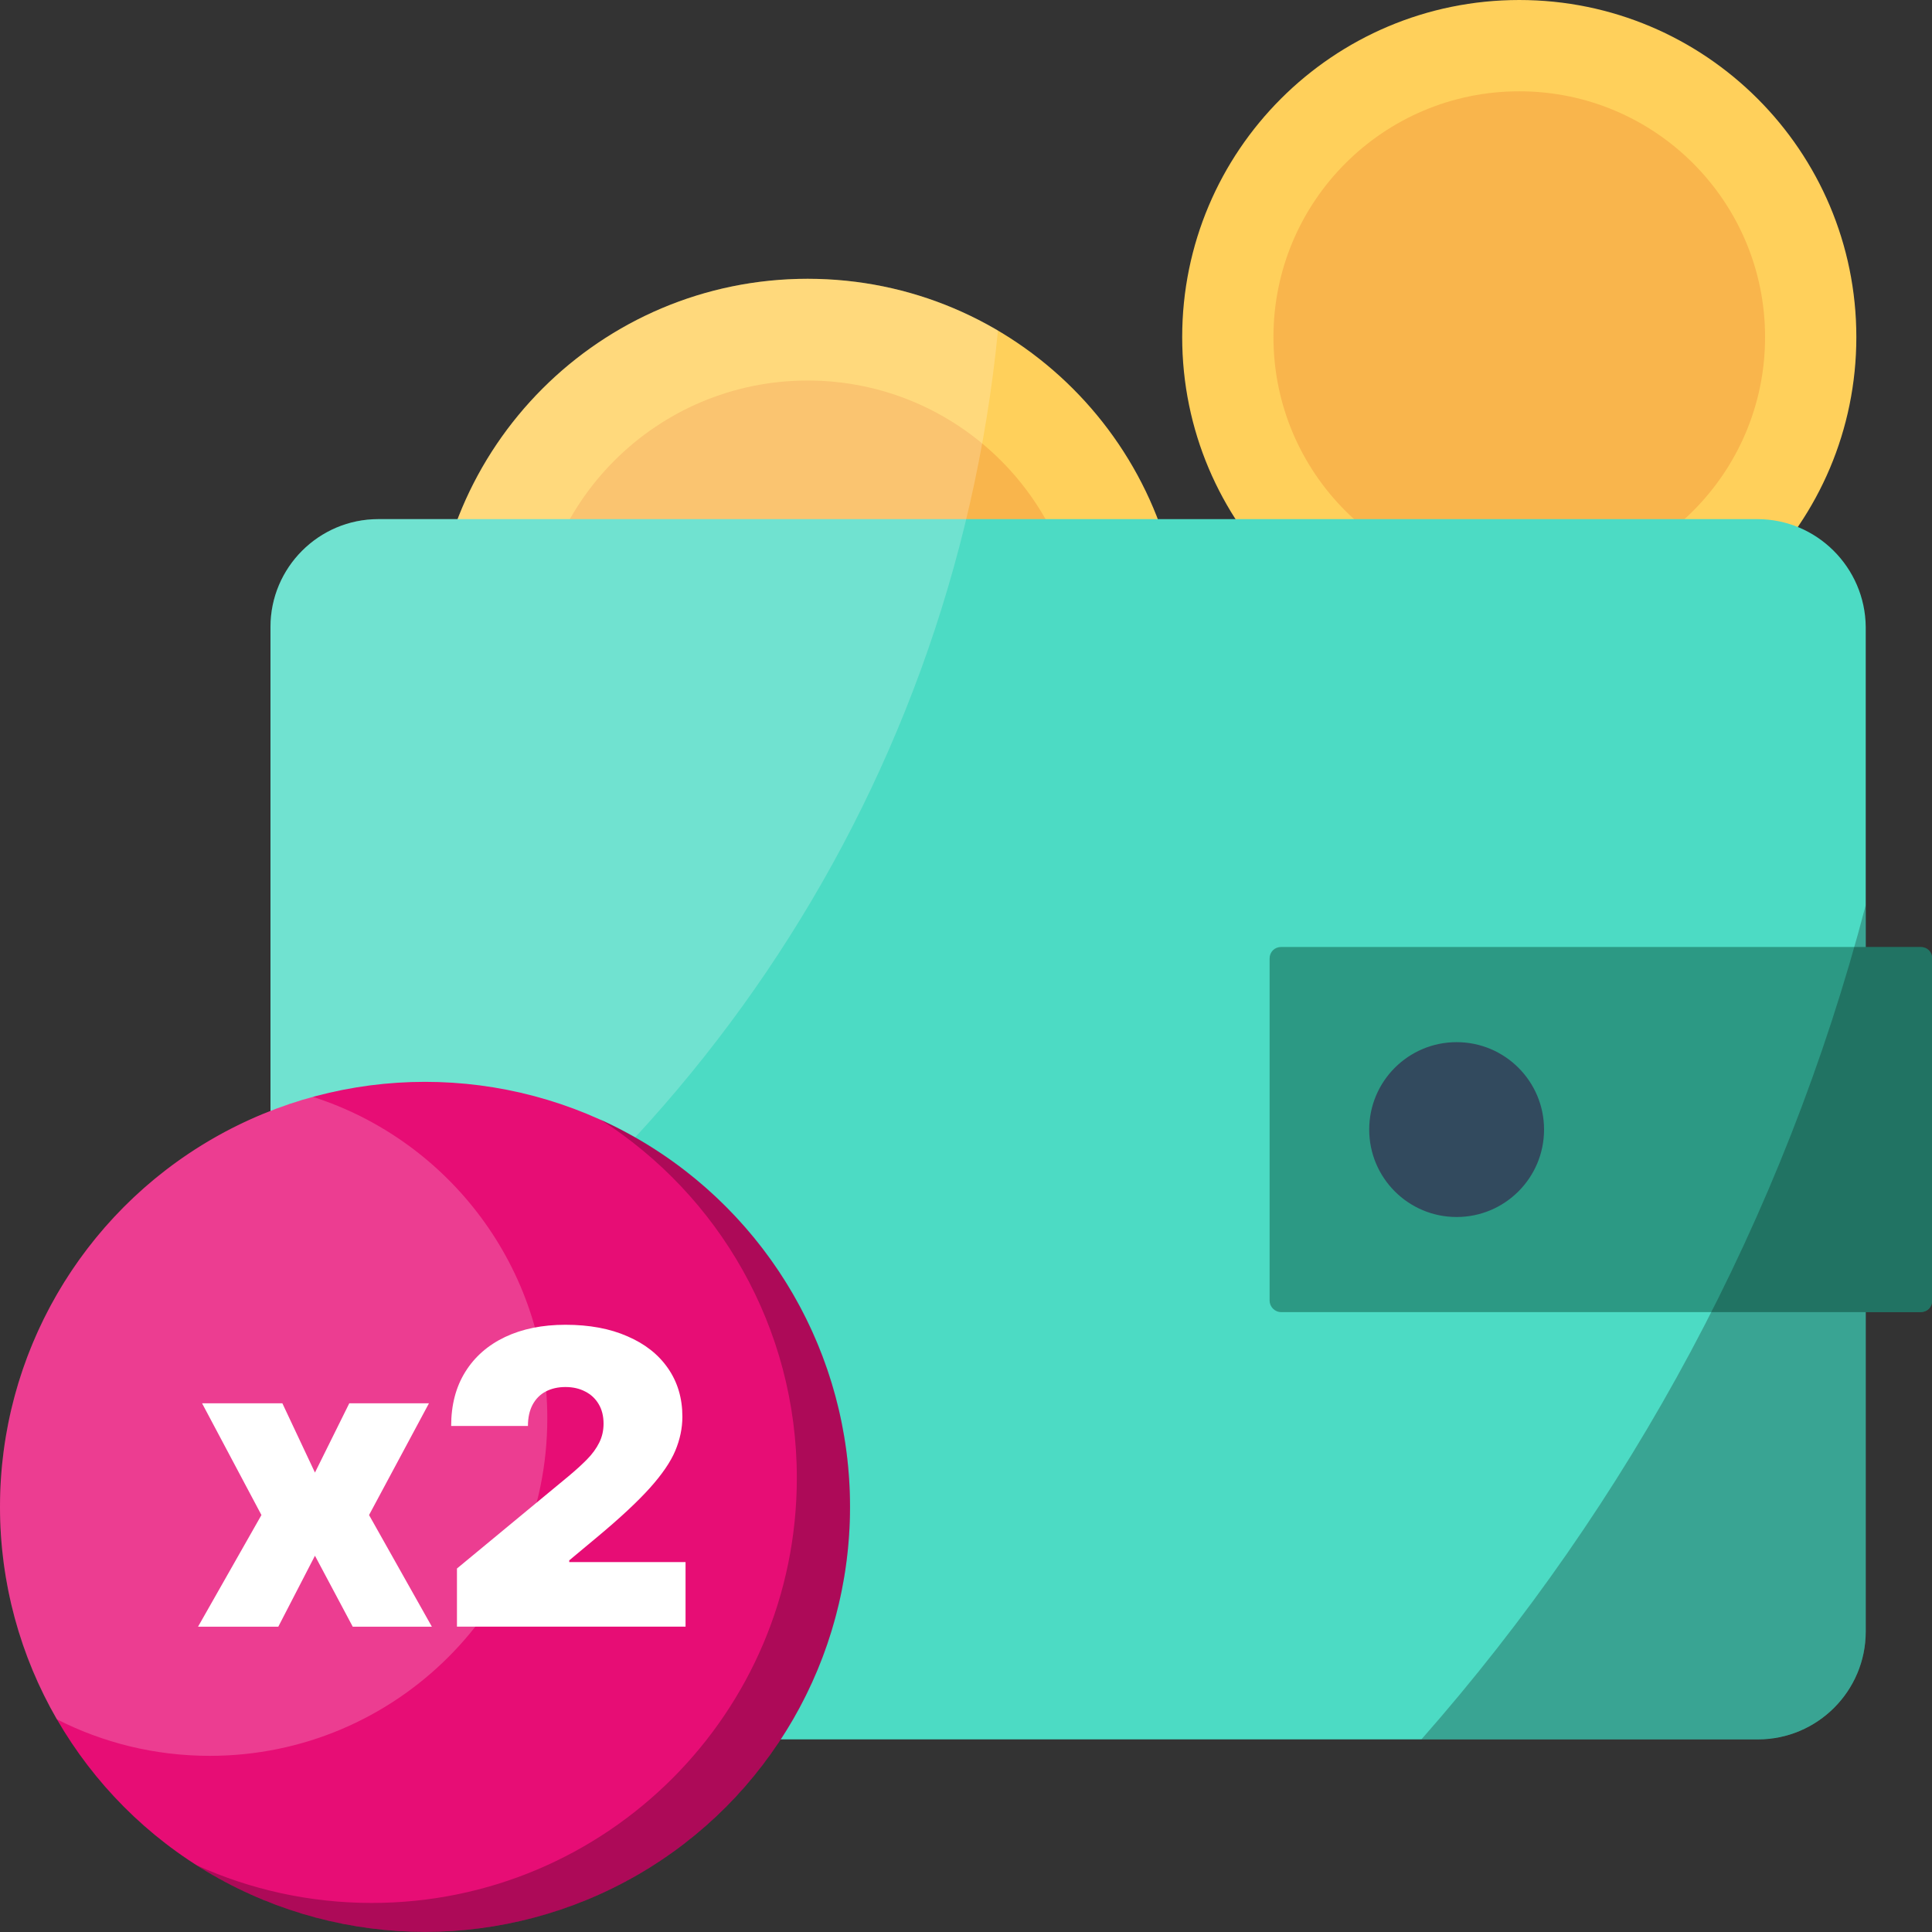
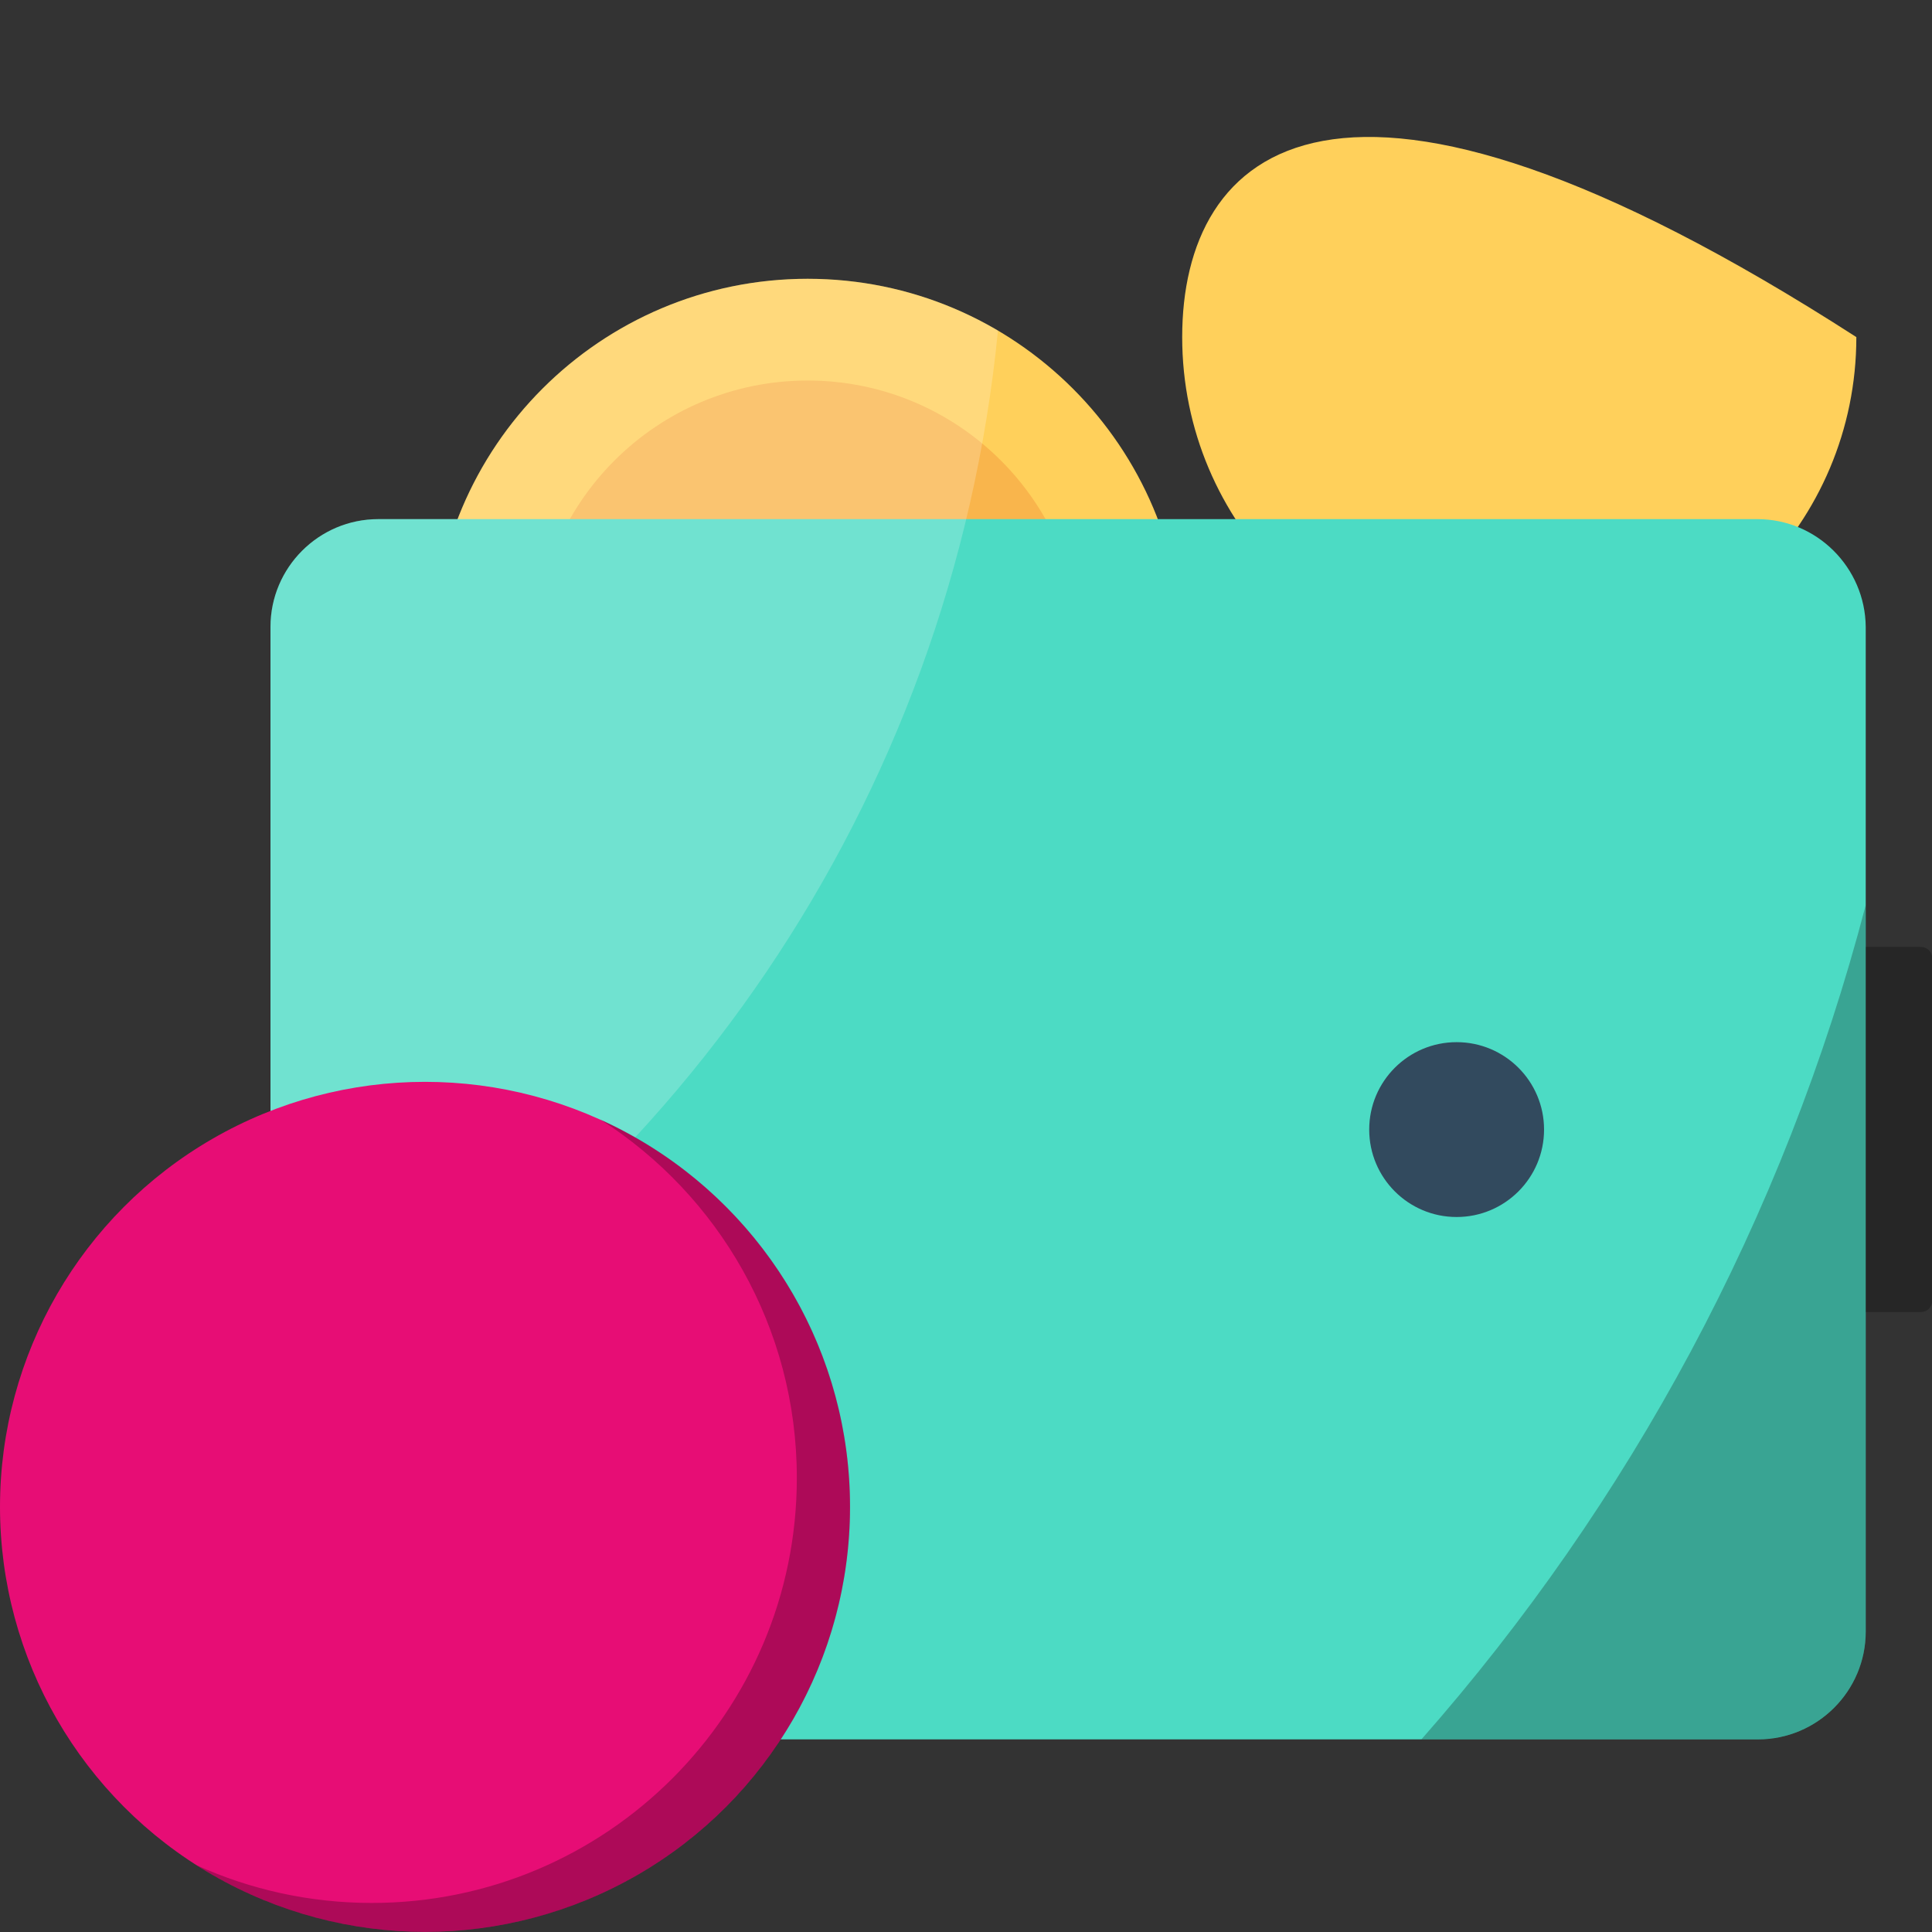
<svg xmlns="http://www.w3.org/2000/svg" width="50" height="50" viewBox="0 0 50 50" fill="none">
  <rect x="0" y="0" width="50" height="50" fill="#333333" stroke="none" />
  <g clip-path="url(#clip0_1030_994)">
    <path d="M20.903 26.626C26.263 26.626 30.609 22.281 30.609 16.921C30.609 11.56 26.263 7.215 20.903 7.215C15.543 7.215 11.197 11.56 11.197 16.921C11.197 22.281 15.543 26.626 20.903 26.626Z" fill="#FFD05B" />
    <path d="M20.903 23.994C24.809 23.994 27.976 20.827 27.976 16.921C27.976 13.014 24.809 9.848 20.903 9.848C16.997 9.848 13.83 13.014 13.83 16.921C13.83 20.827 16.997 23.994 20.903 23.994Z" fill="#F9B54C" />
-     <path d="M39.319 17.448C44.136 17.448 48.042 13.542 48.042 8.724C48.042 3.906 44.136 0 39.319 0C34.501 0 30.595 3.906 30.595 8.724C30.595 13.542 34.501 17.448 39.319 17.448Z" fill="#FFD05B" />
-     <path d="M39.318 15.086C42.832 15.086 45.68 12.238 45.68 8.725C45.68 5.211 42.832 2.363 39.318 2.363C35.805 2.363 32.957 5.211 32.957 8.725C32.957 12.238 35.805 15.086 39.318 15.086Z" fill="#F9B54C" />
+     <path d="M39.319 17.448C44.136 17.448 48.042 13.542 48.042 8.724C34.501 0 30.595 3.906 30.595 8.724C30.595 13.542 34.501 17.448 39.319 17.448Z" fill="#FFD05B" />
    <path d="M45.481 13.435H9.789C8.252 13.435 7 14.688 7 16.225V42.225C7 43.763 8.252 45.015 9.789 45.015H45.496C47.033 45.015 48.285 43.763 48.285 42.225V16.225C48.271 14.688 47.019 13.435 45.481 13.435Z" fill="#4CDBC4" />
-     <path d="M33.156 33.957H49.707C49.878 33.957 50.006 33.829 50.006 33.658V24.807C50.006 24.636 49.878 24.508 49.707 24.508H33.156C32.986 24.508 32.857 24.636 32.857 24.807V33.658C32.857 33.815 32.986 33.957 33.156 33.957Z" fill="#2C9984" />
    <path d="M37.697 31.496C38.947 31.496 39.96 30.483 39.96 29.233C39.96 27.984 38.947 26.971 37.697 26.971C36.448 26.971 35.435 27.984 35.435 29.233C35.435 30.483 36.448 31.496 37.697 31.496Z" fill="#324A5E" />
    <path fill-rule="evenodd" clip-rule="evenodd" d="M48.285 23.424C46.165 31.543 42.169 38.903 36.787 45.014H45.496C47.033 45.014 48.285 43.761 48.285 42.224V33.956H49.707C49.878 33.956 50.006 33.828 50.006 33.657V24.805C50.006 24.635 49.878 24.507 49.707 24.507H48.285V23.424Z" fill="black" fill-opacity="0.25" />
    <path fill-rule="evenodd" clip-rule="evenodd" d="M25.827 8.555C24.629 20.774 17.322 31.201 7 36.741V16.225C7 14.688 8.252 13.435 9.789 13.435H11.842C13.242 9.797 16.771 7.215 20.903 7.215C22.7 7.215 24.383 7.703 25.827 8.555Z" fill="white" fill-opacity="0.2" />
    <ellipse cx="10.999" cy="38.997" rx="10.999" ry="10.999" fill="#E70D75" />
-     <path opacity="0.2" fill-rule="evenodd" clip-rule="evenodd" d="M5.429 45.441C10.253 45.441 14.164 41.531 14.164 36.706C14.164 32.813 11.617 29.515 8.098 28.387C3.431 29.66 0 33.929 0 38.999C0 41.001 0.535 42.877 1.469 44.494C2.657 45.1 4.003 45.441 5.429 45.441Z" fill="white" />
    <path fill-rule="evenodd" clip-rule="evenodd" d="M9.623 49.248C15.698 49.248 20.622 44.323 20.622 38.248C20.622 34.349 18.594 30.924 15.534 28.971C19.347 30.698 21.999 34.537 21.999 38.995C21.999 45.07 17.075 49.994 11 49.994C8.824 49.994 6.796 49.362 5.089 48.272C6.471 48.899 8.007 49.248 9.623 49.248Z" fill="black" fill-opacity="0.25" />
-     <path d="M11.826 42.098V40.593L14.702 38.214C14.892 38.056 15.055 37.908 15.191 37.77C15.329 37.63 15.434 37.485 15.507 37.337C15.582 37.189 15.62 37.025 15.62 36.844C15.62 36.646 15.577 36.477 15.492 36.336C15.409 36.196 15.294 36.088 15.146 36.013C14.998 35.935 14.827 35.896 14.634 35.896C14.441 35.896 14.27 35.935 14.122 36.013C13.976 36.09 13.864 36.205 13.783 36.355C13.703 36.506 13.663 36.689 13.663 36.904H11.676C11.676 36.363 11.797 35.896 12.041 35.505C12.284 35.113 12.628 34.812 13.072 34.601C13.516 34.391 14.037 34.285 14.634 34.285C15.251 34.285 15.785 34.384 16.237 34.583C16.691 34.778 17.041 35.054 17.287 35.41C17.535 35.767 17.66 36.184 17.66 36.664C17.66 36.96 17.598 37.255 17.475 37.548C17.352 37.839 17.131 38.161 16.813 38.515C16.494 38.869 16.041 39.291 15.454 39.78L14.732 40.382V40.427H17.742V42.098H11.826Z" fill="white" />
-     <path d="M7.308 36.318L8.151 38.11L9.039 36.318H11.101L9.551 39.209L11.177 42.099H9.129L8.151 40.262L7.202 42.099H5.125L6.766 39.209L5.23 36.318H7.308Z" fill="white" />
  </g>
  <defs>
    <clipPath id="clip0_1030_994">
      <rect width="50" height="50" fill="white" />
    </clipPath>
  </defs>
</svg>